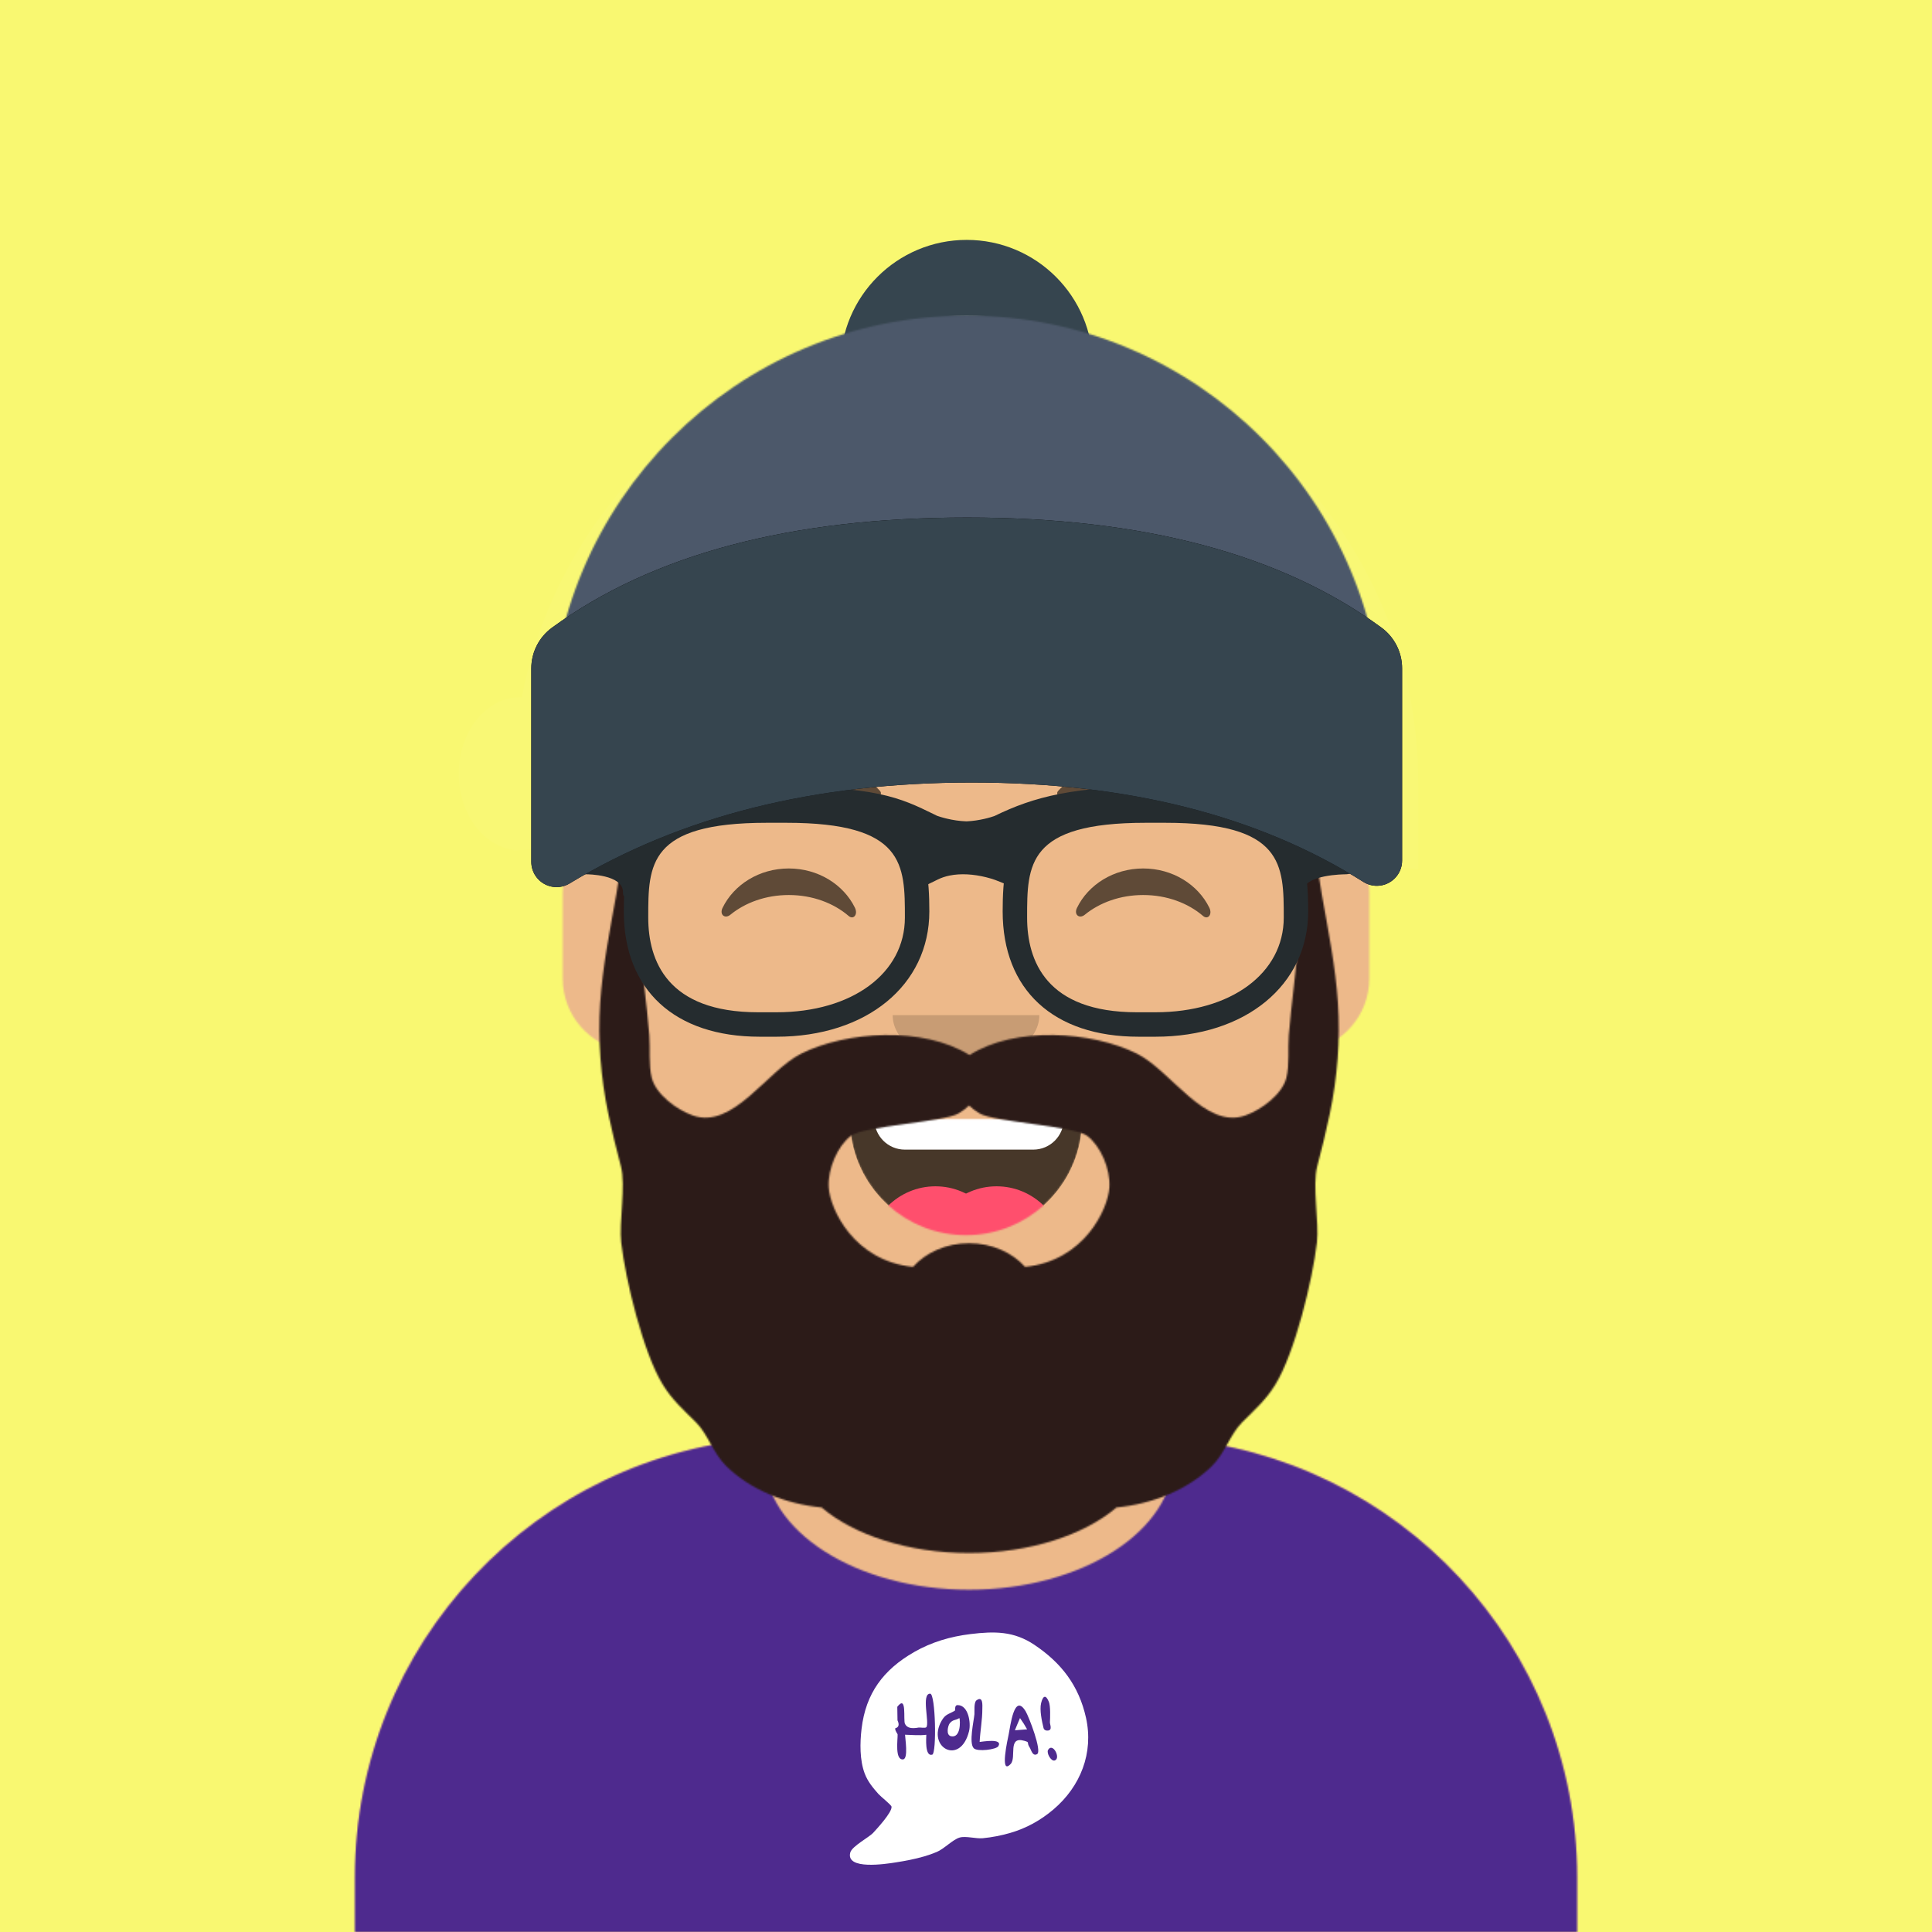
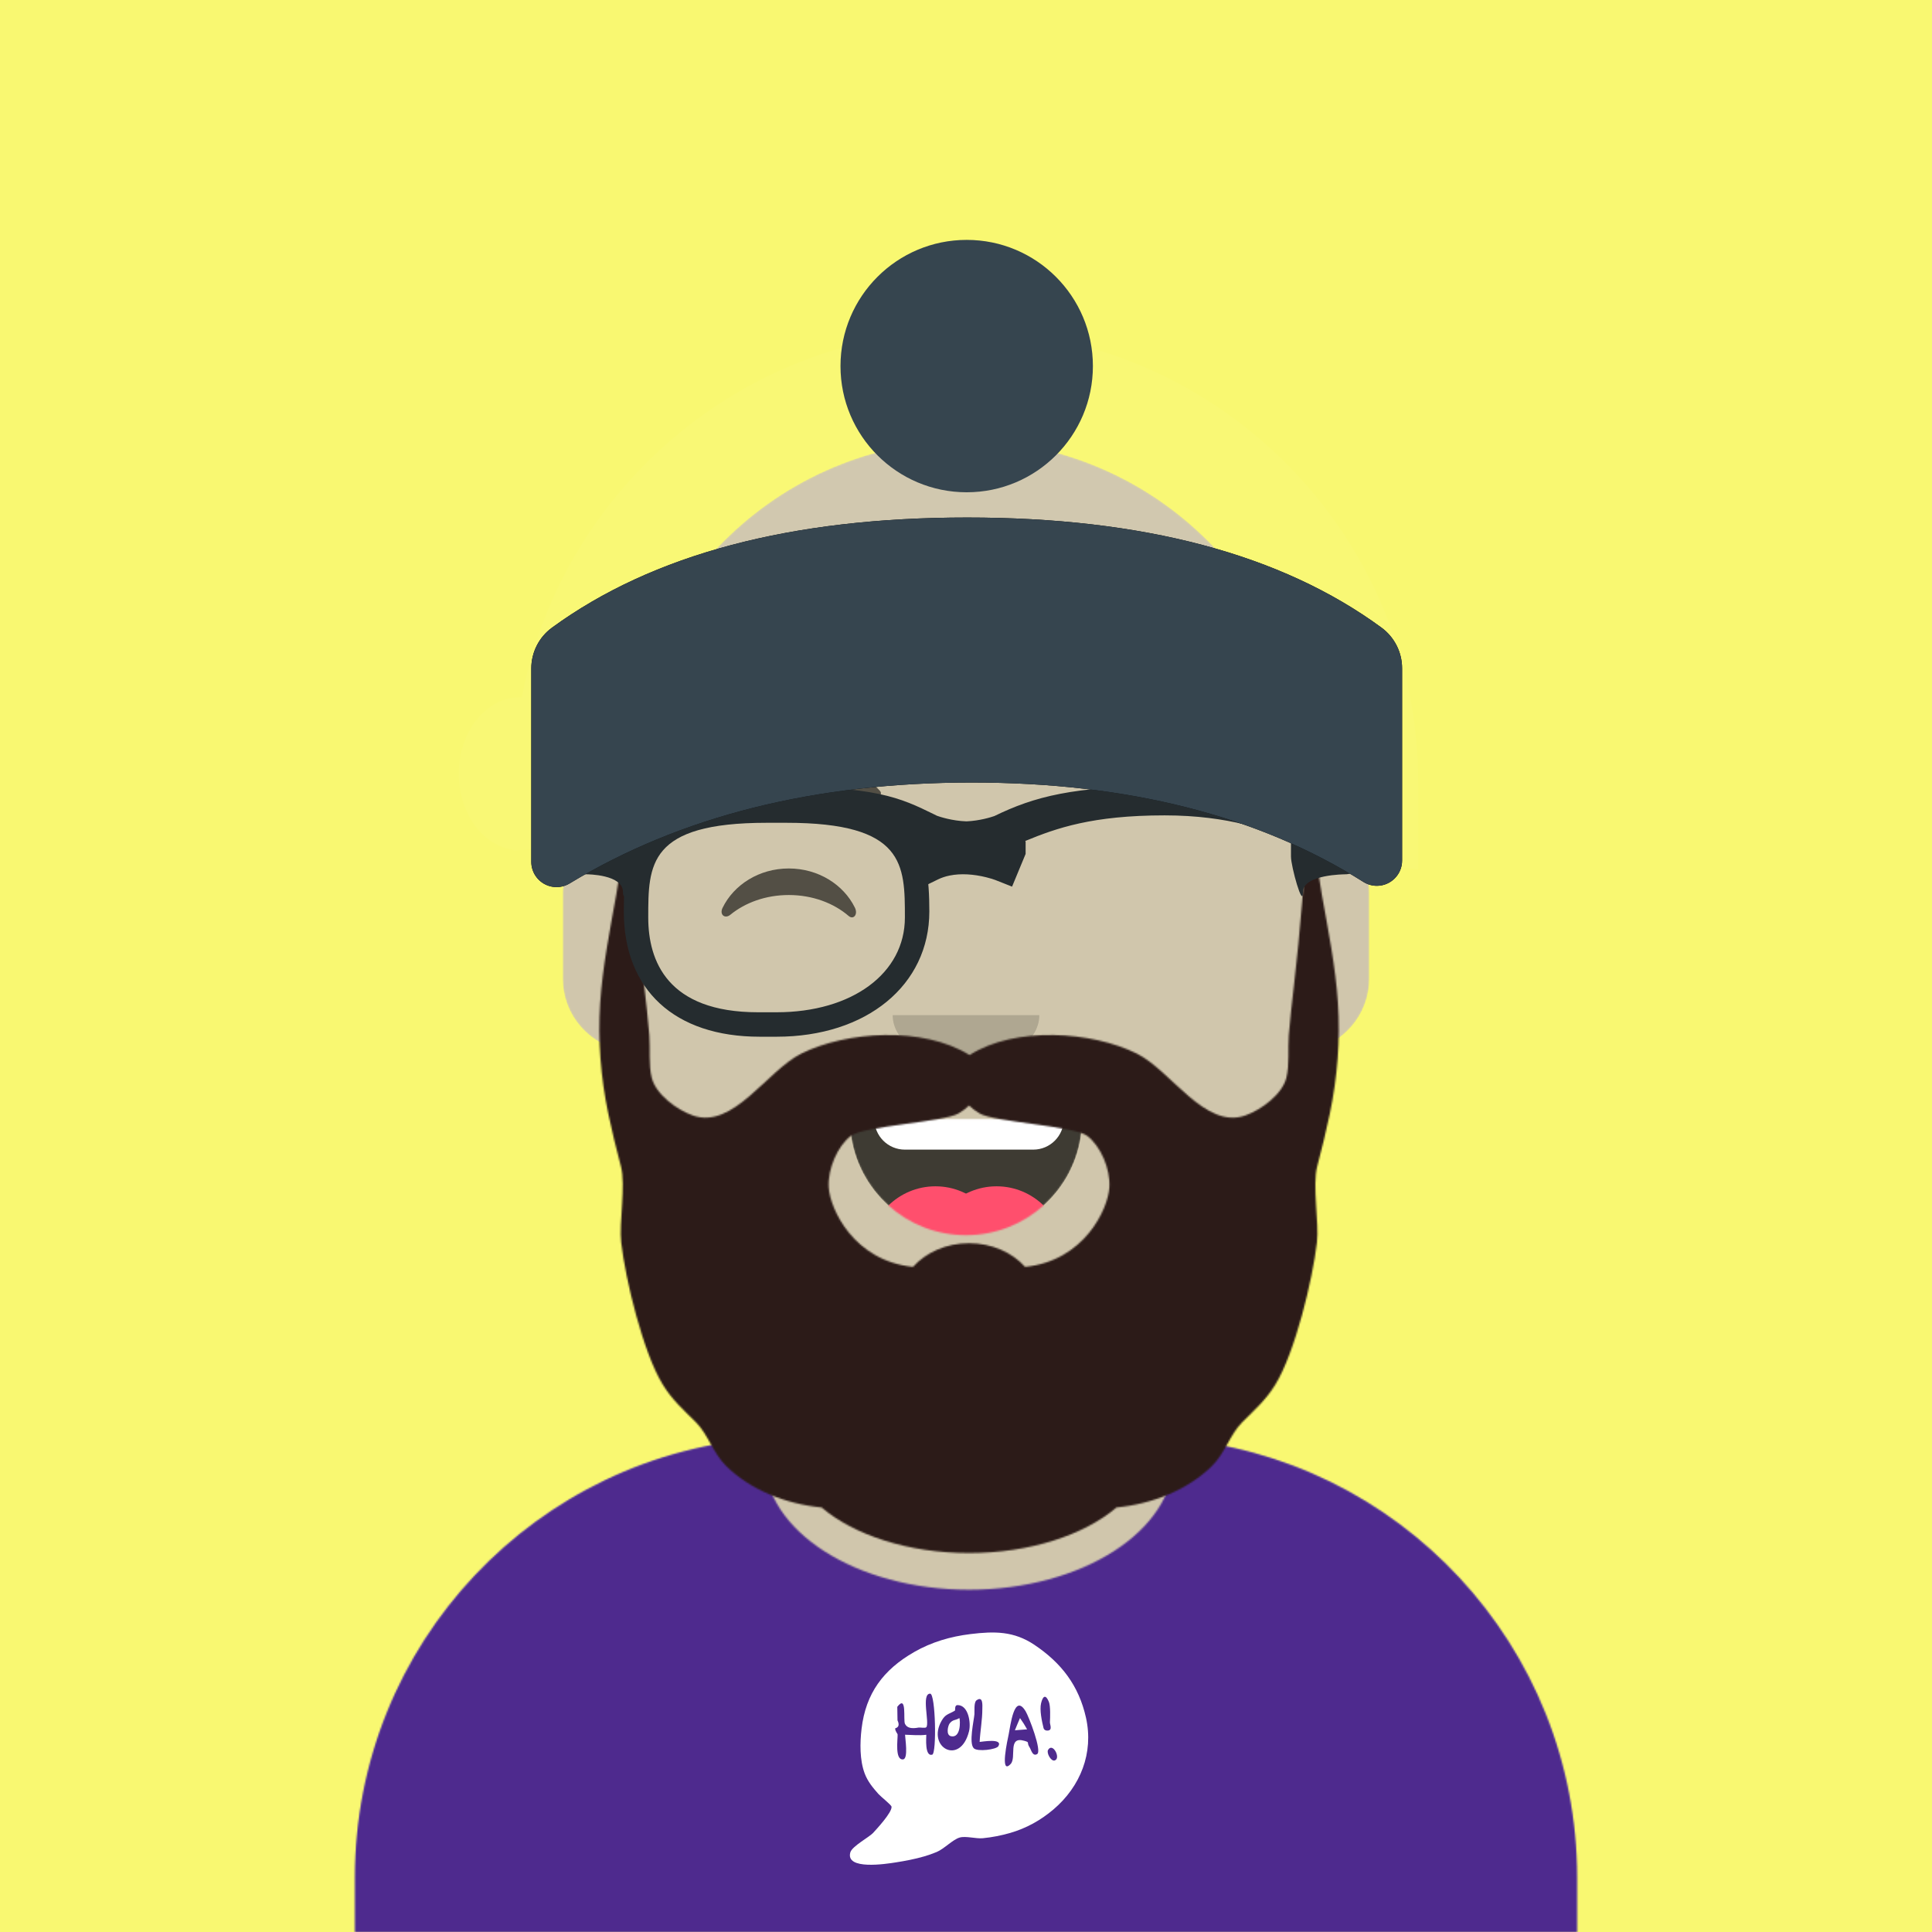
<svg xmlns="http://www.w3.org/2000/svg" width="1200" height="1200" viewBox="0 0 1200 1200" fill="none">
  <rect width="1200" height="1200" fill="#F9F871" />
  <mask id="mask0_0_1" style="mask-type:alpha" maskUnits="userSpaceOnUse" x="220" y="273" width="760" height="927">
    <path d="M691.091 822.677V892.489H706.273C857.197 892.489 979.546 1014.87 979.546 1165.83V1200H220.455V1165.83C220.455 1014.87 342.803 892.489 493.727 892.489H508.909V822.677C443.486 791.589 396.458 728.055 388.613 652.863C366.505 649.737 349.5 630.734 349.5 607.757V554.607C349.5 532.034 365.914 513.295 387.455 509.68V486.271C387.455 368.856 482.614 273.671 600 273.671C717.386 273.671 812.546 368.856 812.546 486.271V509.68C834.086 513.295 850.5 532.034 850.5 554.607V607.757C850.5 630.734 833.495 649.737 811.387 652.863C803.542 728.055 756.515 791.589 691.091 822.677Z" fill="white" />
  </mask>
  <g mask="url(#mask0_0_1)">
    <path d="M691.091 822.677V892.489H706.273C857.197 892.489 979.546 1014.87 979.546 1165.83V1200H220.455V1165.83C220.455 1014.87 342.803 892.489 493.727 892.489H508.909V822.677C443.486 791.589 396.458 728.055 388.613 652.863C366.505 649.737 349.5 630.734 349.5 607.757V554.607C349.5 532.034 365.914 513.295 387.455 509.68V486.271C387.455 368.856 482.614 273.671 600 273.671C717.386 273.671 812.546 368.856 812.546 486.271V509.68C834.086 513.295 850.5 532.034 850.5 554.607V607.757C850.5 630.734 833.495 649.737 811.387 652.863C803.542 728.055 756.515 791.589 691.091 822.677Z" fill="#D0C6AC" />
-     <path d="M1222.45 273.671H220.455V1336.67H1222.45V273.671Z" fill="#EDB98A" />
+     <path d="M1222.45 273.671V1336.67H1222.45V273.671Z" fill="#EDB98A" />
    <path fill-rule="evenodd" clip-rule="evenodd" d="M812.545 573.589V660.907C812.545 778.323 717.386 873.507 600 873.507C482.614 873.507 387.455 778.323 387.455 660.907V573.589V630.536C387.455 747.951 482.614 843.136 600 843.136C717.386 843.136 812.545 747.951 812.545 630.536V573.589Z" fill="black" fill-opacity="0.1" />
  </g>
  <mask id="mask1_0_1" style="mask-type:alpha" maskUnits="userSpaceOnUse" x="220" y="893" width="760" height="307">
    <path fill-rule="evenodd" clip-rule="evenodd" d="M727.619 893.507C868.567 904.4 979.546 1022.25 979.546 1166.03V1200H220.455V1166.03C220.455 1020.94 333.465 902.255 476.241 893.236C475.259 897.324 474.75 901.512 474.75 905.777C474.75 950.856 531.676 987.4 601.898 987.4C672.12 987.4 729.046 950.856 729.046 905.777C729.046 901.606 728.558 897.509 727.619 893.507L727.619 893.507Z" fill="white" />
  </mask>
  <g mask="url(#mask1_0_1)">
    <path fill-rule="evenodd" clip-rule="evenodd" d="M727.619 893.507C868.567 904.4 979.546 1022.25 979.546 1166.03V1200H220.455V1166.03C220.455 1020.94 333.465 902.255 476.241 893.236C475.259 897.324 474.75 901.512 474.75 905.777C474.75 950.856 531.676 987.4 601.898 987.4C672.12 987.4 729.046 950.856 729.046 905.777C729.046 901.606 728.558 897.509 727.619 893.507L727.619 893.507Z" fill="#E6E6E6" />
    <path d="M1101 782.393H99V1200H1101V782.393Z" fill="#4E2A8E" />
    <path fill-rule="evenodd" clip-rule="evenodd" d="M674.532 1066.93C679.39 1088.8 671.1 1109.61 654.303 1123.89C646.406 1130.6 637.472 1135.56 627.523 1138.45C621.984 1140.06 616.197 1141.19 610.453 1141.75C606.142 1142.17 599.887 1140.23 596.065 1141.33C591.818 1142.55 586.356 1148.41 581.807 1150.3C579.258 1151.36 576.614 1152.29 573.96 1153.06C568.242 1154.72 562.327 1155.84 556.45 1156.76C550.372 1157.72 525.015 1161.71 528.155 1150.55C529.234 1146.71 539.962 1141.04 542.291 1138.46C544.012 1136.56 554.226 1125.69 553.749 1122.16C553.598 1121.04 547.117 1115.97 545.595 1114.26C542.147 1110.39 538.909 1106.45 537.073 1101.54C533.929 1093.13 534.094 1082.56 535.138 1073.75C537.75 1051.71 548.673 1037.08 567.789 1026.11C578.624 1019.89 590.406 1016.47 602.726 1014.96C617.74 1013.13 629.711 1013.08 642.452 1021.61C659.229 1032.85 670.065 1046.92 674.532 1066.93ZM655.056 1093.46C659.178 1092.32 653.887 1081.87 650.963 1086.93C649.909 1088.75 652.72 1094.1 655.056 1093.46ZM648.145 1073.25C648.479 1074.62 649.791 1075.04 650.983 1074.87C653.83 1074.48 652.045 1071.15 652.127 1069.66C652.279 1066.82 652.532 1059.64 651.474 1057.05C649.528 1052.3 647.772 1053.21 646.64 1057.87C645.626 1062.04 647.105 1069.06 648.145 1073.25ZM644.169 1089.5C647.366 1087.61 638.93 1066.05 637.076 1062.97C629.897 1051.03 627.575 1072.2 626.474 1077.43C625.998 1079.69 620.713 1103.18 627.758 1095.61C631.52 1091.57 625.641 1078.14 636.272 1081.26C640.007 1082.36 637.306 1082.04 639.592 1085.47C640.428 1086.72 641.328 1091.17 644.169 1089.5ZM620.096 1084.58C623.08 1079.46 609.984 1081.85 608.474 1081.94C608.832 1075.11 610.165 1068.19 610.147 1061.35C610.142 1059.55 610.772 1053.04 606.508 1056.11C604.785 1057.35 605.378 1063.06 605.233 1064.77C604.891 1068.78 601.637 1082.64 604.823 1085.87C607.082 1088.17 618.841 1086.71 620.096 1084.58ZM601.883 1075.32C603.165 1070.22 601.563 1059.17 594.881 1059.07C592.554 1059.04 593.607 1062.23 593.032 1062.56C588.99 1064.92 587.231 1064.62 584.836 1068.82C575.397 1085.33 596.473 1097.08 601.883 1075.32ZM579.006 1089.87C581.896 1089.07 581.079 1051.98 577.749 1051.96C572.023 1051.93 577.512 1070.34 575.342 1072.81C574.693 1073.55 571.447 1072.86 570.597 1073.02C566.27 1073.82 563.421 1073.37 562.093 1070.72C560.912 1068.36 563.464 1052.19 557.321 1060.13C557.377 1062.93 557.421 1065.73 557.454 1068.53C558.729 1071.24 558.253 1072.89 556.025 1073.49C555.914 1075.27 557.512 1076.76 557.532 1077.35C557.628 1080.27 555.695 1093.41 560.949 1092.78C564.308 1092.37 562.166 1079.56 562.152 1077.47C566.488 1077.58 571.031 1078.06 575.342 1077.5C575.363 1079.13 574.248 1091.18 579.006 1089.87ZM633.54 1067.12C635.186 1069.43 636.648 1071.75 637.955 1074.12C635.428 1074.33 632.899 1074.54 630.364 1074.72C631.397 1072.18 632.428 1069.65 633.54 1067.12ZM595.912 1067.12C596.464 1068.73 596.884 1079.61 590.769 1078.42C587.276 1077.75 588.847 1071.73 589.836 1070.48C591.924 1067.86 593.149 1068.78 595.912 1067.12Z" fill="white" />
  </g>
  <mask id="mask2_0_1" style="mask-type:alpha" maskUnits="userSpaceOnUse" x="528" y="695" width="144" height="73">
    <path fill-rule="evenodd" clip-rule="evenodd" d="M528.334 703.154C532.349 739.189 562.903 767.207 600 767.207C637.212 767.207 667.84 739.015 671.703 702.82C672.014 699.907 668.761 695.075 664.685 695.075C608.156 695.075 564.846 695.075 535.807 695.075C531.707 695.075 527.932 699.549 528.334 703.154Z" fill="white" />
  </mask>
  <g mask="url(#mask2_0_1)">
    <path fill-rule="evenodd" clip-rule="evenodd" d="M528.334 703.154C532.349 739.189 562.903 767.207 600 767.207C637.212 767.207 667.84 739.015 671.703 702.82C672.014 699.907 668.761 695.075 664.685 695.075C608.156 695.075 564.846 695.075 535.807 695.075C531.707 695.075 527.932 699.549 528.334 703.154Z" fill="black" fill-opacity="0.7" />
    <path d="M641.75 653.314H562.046C551.565 653.314 543.068 661.813 543.068 672.296V695.075C543.068 705.559 551.565 714.057 562.046 714.057H641.75C652.231 714.057 660.727 705.559 660.727 695.075V672.296C660.727 661.813 652.231 653.314 641.75 653.314Z" fill="white" />
    <path d="M581.023 820.357C604.081 820.357 622.773 801.66 622.773 778.596C622.773 755.533 604.081 736.836 581.023 736.836C557.965 736.836 539.273 755.533 539.273 778.596C539.273 801.66 557.965 820.357 581.023 820.357Z" fill="#FF4F6D" />
    <path d="M618.977 820.357C642.035 820.357 660.727 801.66 660.727 778.596C660.727 755.533 642.035 736.836 618.977 736.836C595.919 736.836 577.227 755.533 577.227 778.596C577.227 801.66 595.919 820.357 618.977 820.357Z" fill="#FF4F6D" />
  </g>
  <path fill-rule="evenodd" clip-rule="evenodd" d="M554.455 630.536C554.455 647.309 574.846 660.907 600 660.907C625.154 660.907 645.546 647.309 645.546 630.536" fill="black" fill-opacity="0.16" />
  <path fill-rule="evenodd" clip-rule="evenodd" d="M448.79 563.898C455.798 549.476 471.579 539.421 489.923 539.421C508.202 539.421 523.936 549.405 530.981 563.746C533.074 568.005 530.096 571.492 527.092 568.908C517.789 560.908 504.577 555.912 489.923 555.912C475.726 555.912 462.885 560.601 453.638 568.167C450.257 570.933 446.74 568.116 448.79 563.898Z" fill="black" fill-opacity="0.6" />
-   <path fill-rule="evenodd" clip-rule="evenodd" d="M668.926 563.898C675.934 549.476 691.715 539.421 710.059 539.421C728.338 539.421 744.072 549.405 751.117 563.746C753.21 568.005 750.232 571.492 747.228 568.908C737.925 560.908 724.714 555.912 710.059 555.912C695.863 555.912 683.021 560.601 673.774 568.167C670.394 570.933 666.876 568.116 668.926 563.898Z" fill="black" fill-opacity="0.6" />
  <path fill-rule="evenodd" clip-rule="evenodd" d="M488.214 471.649C466.174 472.667 430.542 488.687 431.46 510.919C431.49 511.646 432.559 511.966 433.081 511.406C443.537 500.171 517.777 488.818 543.927 494.835C546.32 495.386 548.138 493.024 546.622 491.319C533.634 476.709 507.96 470.718 488.214 471.649Z" fill="black" fill-opacity="0.6" />
-   <path fill-rule="evenodd" clip-rule="evenodd" d="M715.582 471.649C737.622 472.667 773.254 488.687 772.336 510.919C772.306 511.646 771.237 511.966 770.715 511.406C760.259 500.171 686.018 488.818 659.869 494.835C657.476 495.386 655.658 493.024 657.174 491.319C670.162 476.709 695.836 470.718 715.582 471.649Z" fill="black" fill-opacity="0.6" />
  <mask id="mask3_0_1" style="mask-type:alpha" maskUnits="userSpaceOnUse" x="99" y="137" width="1002" height="1063">
    <path d="M1101 137H99V1200H1101V137Z" fill="white" />
  </mask>
  <g mask="url(#mask3_0_1)">
    <g opacity="0.44">
      <path opacity="0.44" fill-rule="evenodd" clip-rule="evenodd" d="M330.139 527.178C382.562 520.494 443.169 499.703 502.614 465.373C548.66 438.782 588.021 407.526 618.298 375.234C605.291 405.257 589.542 431.557 571.049 454.135C619.157 433.167 651.913 399.456 669.319 353.002C670.753 356.502 672.246 359.998 673.8 363.488C719.11 465.282 802.283 532.567 880.864 539.995V486.271C880.864 331.115 755.117 205.336 600 205.336C463.041 205.336 348.979 303.391 324.151 433.145C323.746 433.129 323.34 433.121 322.932 433.121C301.97 433.121 284.977 454.368 284.977 480.577C284.977 505.184 299.957 525.417 319.136 527.798V528.384C320.337 528.274 321.542 528.157 322.752 528.032C322.812 528.032 322.872 528.032 322.932 528.032C325.396 528.032 327.806 527.738 330.139 527.178Z" fill="white" fill-opacity="0.16" />
    </g>
    <mask id="mask4_0_1" style="mask-type:alpha" maskUnits="userSpaceOnUse" x="372" y="509" width="460" height="456">
      <path fill-rule="evenodd" clip-rule="evenodd" d="M528.57 705.467C536.856 699.268 586.361 696.892 595.285 691.618C598.071 689.97 600.232 688.301 601.897 686.647C603.563 688.301 605.726 689.97 608.511 691.618C617.434 696.892 666.939 699.268 675.225 705.467C683.614 711.744 689.738 726.148 689.068 737.409C688.263 750.921 673.486 783.163 636.711 786.877C628.685 777.944 616.081 772.182 601.897 772.182C587.715 772.182 575.11 777.944 567.084 786.877C530.311 783.163 515.533 750.921 514.728 737.409C514.058 726.148 520.182 711.744 528.57 705.467ZM672.651 770.648C672.656 770.646 672.662 770.643 672.667 770.642C672.661 770.643 672.656 770.646 672.651 770.648ZM531.095 770.629C531.11 770.636 531.138 770.646 531.158 770.653C531.138 770.646 531.116 770.637 531.095 770.629ZM831.001 622.887C829.528 600.28 824.986 577.962 821.024 555.694C819.957 549.699 814.154 509.05 811.539 509.05C810.657 543.633 807.619 577.691 803.701 612.083C802.529 622.364 801.303 632.648 800.496 642.966C799.844 651.3 801.006 661.371 798.987 669.432C796.411 679.709 783.503 689.298 773.464 692.838C748.413 701.671 727.519 665.113 706.125 654.42C678.351 640.538 630.606 637.233 602.208 655.326C573.189 637.233 525.444 640.538 497.67 654.42C476.277 665.113 455.382 701.671 430.333 692.838C420.293 689.298 407.382 679.709 404.809 669.432C402.789 661.371 403.951 651.3 403.3 642.966C402.494 632.648 401.266 622.364 400.094 612.083C396.178 577.691 393.138 543.633 392.257 509.05C389.641 509.05 383.837 549.699 382.771 555.694C378.809 577.962 374.268 600.28 372.795 622.887C371.28 646.119 373.088 669.136 377.85 691.898C380.124 702.773 382.781 713.585 385.628 724.323C388.793 736.254 384.414 759.486 385.831 771.733C388.513 794.905 399.426 840.097 411.682 860.033C417.606 869.669 424.549 875.685 432.303 883.451C439.766 890.925 442.883 902.512 450.938 910.472C465.952 925.31 487.828 934.141 510.297 936.312C530.457 953.423 563.964 964.621 601.897 964.621C639.832 964.621 673.338 953.423 693.499 936.312C715.966 934.141 737.843 925.31 752.859 910.472C760.912 902.512 764.029 890.925 771.493 883.451C779.246 875.685 786.189 869.669 792.114 860.033C804.369 840.097 815.284 794.905 817.964 771.733C819.381 759.486 815.002 736.254 818.168 724.323C821.016 713.585 823.671 702.773 825.946 691.898C830.706 669.136 832.515 646.119 831.001 622.887Z" fill="white" />
    </mask>
    <g mask="url(#mask4_0_1)">
      <path fill-rule="evenodd" clip-rule="evenodd" d="M528.57 705.467C536.856 699.268 586.361 696.892 595.285 691.618C598.071 689.97 600.232 688.301 601.897 686.647C603.563 688.301 605.726 689.97 608.511 691.618C617.434 696.892 666.939 699.268 675.225 705.467C683.614 711.744 689.738 726.148 689.068 737.409C688.263 750.921 673.486 783.163 636.711 786.877C628.685 777.944 616.081 772.182 601.897 772.182C587.715 772.182 575.11 777.944 567.084 786.877C530.311 783.163 515.533 750.921 514.728 737.409C514.058 726.148 520.182 711.744 528.57 705.467ZM672.651 770.648C672.656 770.646 672.662 770.643 672.667 770.642C672.661 770.643 672.656 770.646 672.651 770.648ZM531.095 770.629C531.11 770.636 531.138 770.646 531.158 770.653C531.138 770.646 531.116 770.637 531.095 770.629ZM831.001 622.887C829.528 600.28 824.986 577.962 821.024 555.694C819.957 549.699 814.154 509.05 811.539 509.05C810.657 543.633 807.619 577.691 803.701 612.083C802.529 622.364 801.303 632.648 800.496 642.966C799.844 651.3 801.006 661.371 798.987 669.432C796.411 679.709 783.503 689.298 773.464 692.838C748.413 701.671 727.519 665.113 706.125 654.42C678.351 640.538 630.606 637.233 602.208 655.326C573.189 637.233 525.444 640.538 497.67 654.42C476.277 665.113 455.382 701.671 430.333 692.838C420.293 689.298 407.382 679.709 404.809 669.432C402.789 661.371 403.951 651.3 403.3 642.966C402.494 632.648 401.266 622.364 400.094 612.083C396.178 577.691 393.138 543.633 392.257 509.05C389.641 509.05 383.837 549.699 382.771 555.694C378.809 577.962 374.268 600.28 372.795 622.887C371.28 646.119 373.088 669.136 377.85 691.898C380.124 702.773 382.781 713.585 385.628 724.323C388.793 736.254 384.414 759.486 385.831 771.733C388.513 794.905 399.426 840.097 411.682 860.033C417.606 869.669 424.549 875.685 432.303 883.451C439.766 890.925 442.883 902.512 450.938 910.472C465.952 925.31 487.828 934.141 510.297 936.312C530.457 953.423 563.964 964.621 601.897 964.621C639.832 964.621 673.338 953.423 693.499 936.312C715.966 934.141 737.843 925.31 752.859 910.472C760.912 902.512 764.029 890.925 771.493 883.451C779.246 875.685 786.189 869.669 792.114 860.033C804.369 840.097 815.284 794.905 817.964 771.733C819.381 759.486 815.002 736.254 818.168 724.323C821.016 713.585 823.671 702.773 825.946 691.898C830.706 669.136 832.515 646.119 831.001 622.887Z" fill="#5E7AA9" />
      <path d="M1161.73 410.343H159.727V1336.67H1161.73V410.343Z" fill="#2C1B18" />
    </g>
    <g filter="url(#filter0_d_0_1)">
      <path d="M482.341 641.925H471.874C419.013 641.925 387.454 612.829 387.454 564.098C387.454 524.718 394.351 486.271 476.761 486.271H487.92C570.331 486.271 577.227 524.718 577.227 564.098C577.227 609.916 538.215 641.925 482.341 641.925ZM476.213 509.05C402.636 509.05 402.636 535.021 402.636 567.901C402.636 594.743 414.464 626.739 470.844 626.739H482.341C529.271 626.739 562.045 602.545 562.045 567.901C562.045 535.021 562.045 509.05 488.469 509.05H476.213Z" fill="#252C2F" />
-       <path d="M717.659 641.925H707.192C654.331 641.925 622.773 612.829 622.773 564.098C622.773 524.718 629.669 486.271 712.079 486.271H723.239C805.649 486.271 812.545 524.718 812.545 564.098C812.545 609.916 773.533 641.925 717.659 641.925ZM711.531 509.05C637.955 509.05 637.955 535.021 637.955 567.901C637.955 594.743 649.794 626.739 706.162 626.739H717.659C764.59 626.739 797.364 602.545 797.364 567.901C797.364 535.021 797.364 509.05 723.787 509.05H711.531Z" fill="#252C2F" />
      <path d="M364.509 508.183C367.133 505.619 395.841 486.271 476.648 486.271C544.402 486.271 558.744 493.305 580.454 503.932L582.043 504.716C583.553 505.25 591.271 507.872 600.3 508.161C608.526 507.808 615.561 505.578 617.617 504.863C642.397 492.809 666.652 486.271 723.352 486.271C804.159 486.271 832.867 505.619 835.491 508.183C841.692 508.183 846.704 513.08 846.704 519.138V530.094C846.704 536.153 841.692 541.05 835.491 541.05C835.491 541.05 809.296 541.05 809.296 552.005C809.296 562.961 801.849 536.153 801.849 530.094V519.423C788.173 514.188 763.692 504.442 723.352 504.442C678.408 504.442 656.025 512.414 636.825 520.33L637.039 520.848L637.03 528.388L628.615 548.699L618.22 544.588C617.292 544.221 615.289 543.561 612.511 542.876C604.768 540.966 596.808 540.384 589.768 541.83C587.185 542.36 584.789 543.156 582.589 544.23L572.561 549.132L562.526 529.536L562.972 520.826L563.278 520.086C546.72 512.368 531.451 504.442 476.648 504.442C436.31 504.442 411.829 514.184 398.151 519.42V530.094C398.151 536.153 386.937 562.961 386.937 552.005C386.937 541.05 364.509 541.05 364.509 541.05C358.319 541.05 353.295 536.153 353.295 530.094V519.138C353.295 513.08 358.319 508.183 364.509 508.183Z" fill="#252C2F" />
    </g>
  </g>
  <path d="M600.433 305.762C643.725 305.762 678.82 270.67 678.82 227.381C678.82 184.092 643.725 149 600.433 149C557.142 149 522.047 184.092 522.047 227.381C522.047 270.67 557.142 305.762 600.433 305.762Z" fill="#36454F" />
  <mask id="mask5_0_1" style="mask-type:alpha" maskUnits="userSpaceOnUse" x="341" y="196" width="519" height="279">
-     <path fill-rule="evenodd" clip-rule="evenodd" d="M600.434 196.029C743.296 196.029 859.109 311.834 859.109 454.686V474.281H341.758V454.686C341.758 311.834 457.571 196.029 600.434 196.029Z" fill="white" />
-   </mask>
+     </mask>
  <g mask="url(#mask5_0_1)">
    <path fill-rule="evenodd" clip-rule="evenodd" d="M600.434 196.029C743.296 196.029 859.109 311.834 859.109 454.686V474.281H341.758V454.686C341.758 311.834 457.571 196.029 600.434 196.029Z" fill="#D8D8D8" />
    <path d="M1376.46 196.029H341.758V1293.36H1376.46V196.029Z" fill="#4C586A" />
  </g>
  <path fill-rule="evenodd" clip-rule="evenodd" d="M342.873 389.832C405.367 344.236 491.316 321.438 600.72 321.438C710.117 321.438 795.897 344.234 858.057 389.824V389.825C866.11 395.731 870.867 405.119 870.867 415.105V534.517C870.867 543.174 863.848 550.193 855.19 550.193C852.228 550.193 849.328 549.354 846.823 547.774C781.598 506.617 700.518 486.039 603.586 486.039C505.912 486.039 422.654 506.933 353.813 548.722C346.411 553.215 336.769 550.857 332.276 543.456C330.787 541.004 330 538.19 330 535.321L330 415.159C330 405.145 334.784 395.734 342.873 389.832Z" fill="black" />
  <path fill-rule="evenodd" clip-rule="evenodd" d="M342.873 389.832C405.367 344.236 491.316 321.438 600.72 321.438C710.117 321.438 795.897 344.234 858.057 389.825C866.11 395.731 870.867 405.119 870.867 415.105V534.517C870.867 543.174 863.848 550.193 855.19 550.193C852.228 550.193 849.328 549.354 846.823 547.774C781.598 506.617 700.518 486.039 603.586 486.039C505.912 486.039 422.654 506.933 353.813 548.722C346.411 553.215 336.769 550.857 332.276 543.456C330.787 541.004 330 538.19 330 535.321L330 415.159C330 405.145 334.784 395.734 342.873 389.832Z" fill="#36454F" />
  <defs>
    <filter id="filter0_d_0_1" x="349.295" y="484.271" width="501.409" height="163.654" filterUnits="userSpaceOnUse" color-interpolation-filters="sRGB">
      <feFlood flood-opacity="0" result="BackgroundImageFix" />
      <feColorMatrix in="SourceAlpha" type="matrix" values="0 0 0 0 0 0 0 0 0 0 0 0 0 0 0 0 0 0 127 0" result="hardAlpha" />
      <feOffset dy="2" />
      <feGaussianBlur stdDeviation="2" />
      <feColorMatrix type="matrix" values="0 0 0 0 0 0 0 0 0 0 0 0 0 0 0 0 0 0 0.2 0" />
      <feBlend mode="normal" in2="BackgroundImageFix" result="effect1_dropShadow_0_1" />
      <feBlend mode="normal" in="SourceGraphic" in2="effect1_dropShadow_0_1" result="shape" />
    </filter>
  </defs>
</svg>